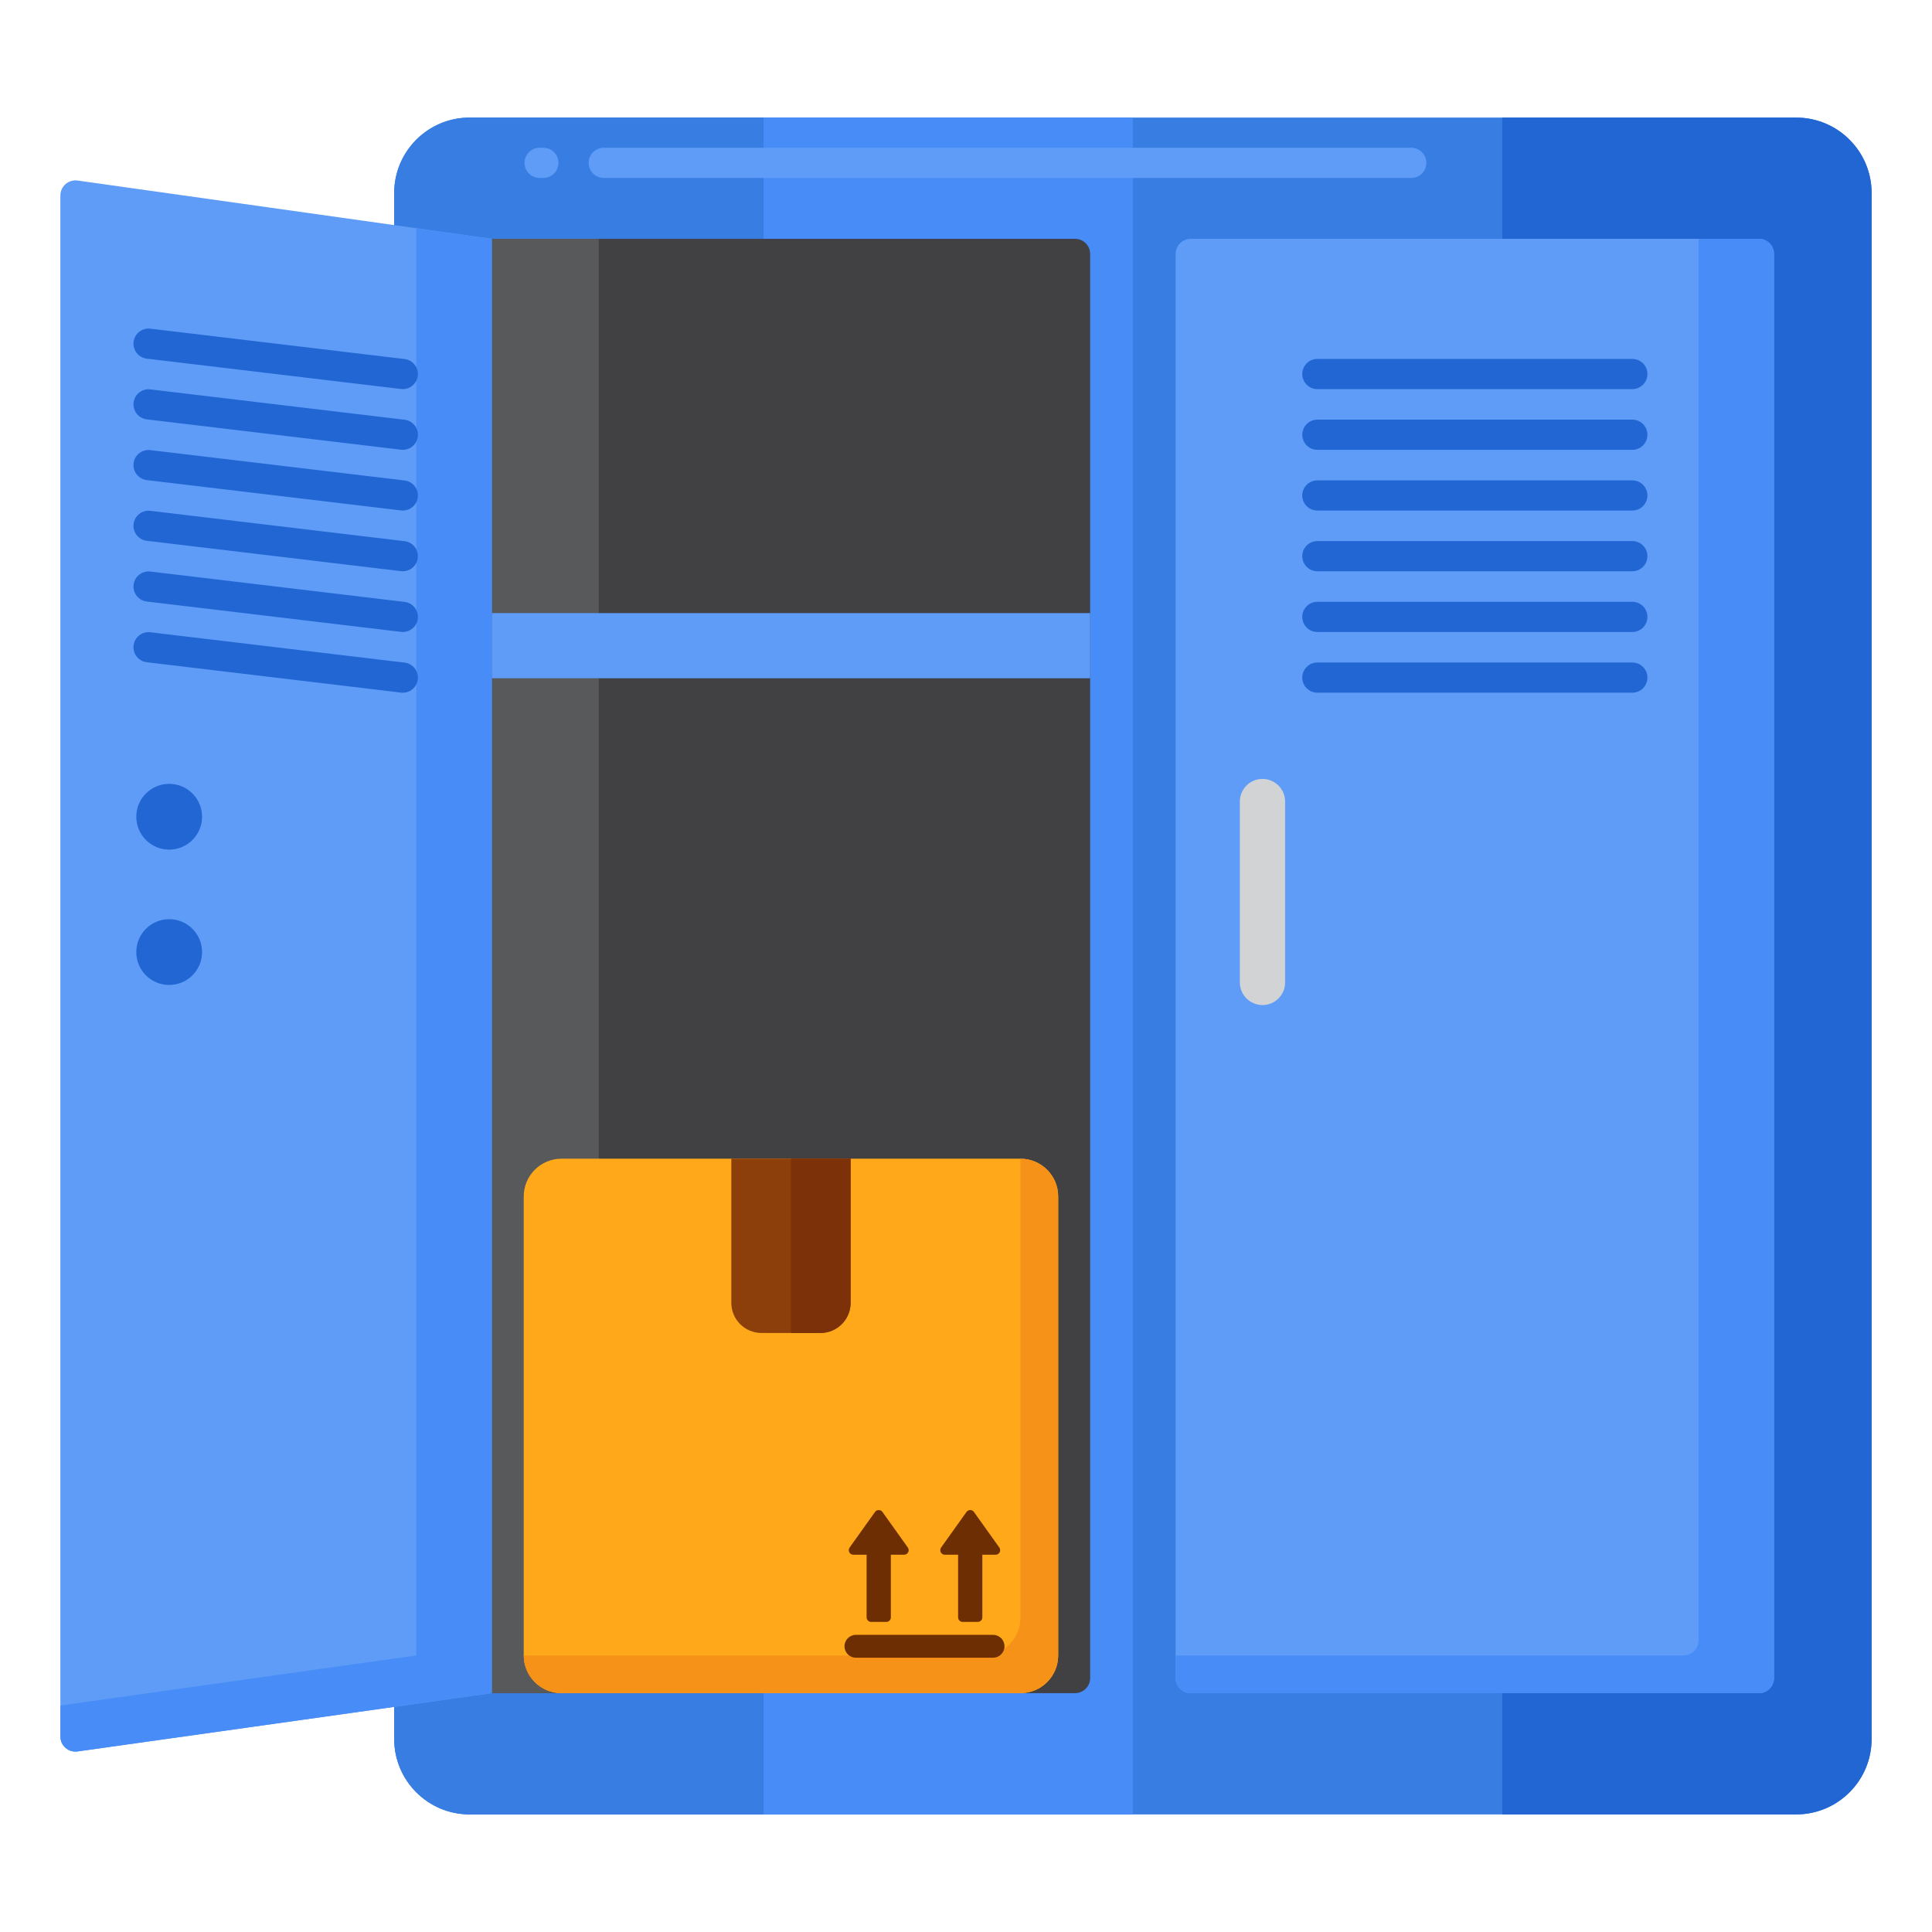
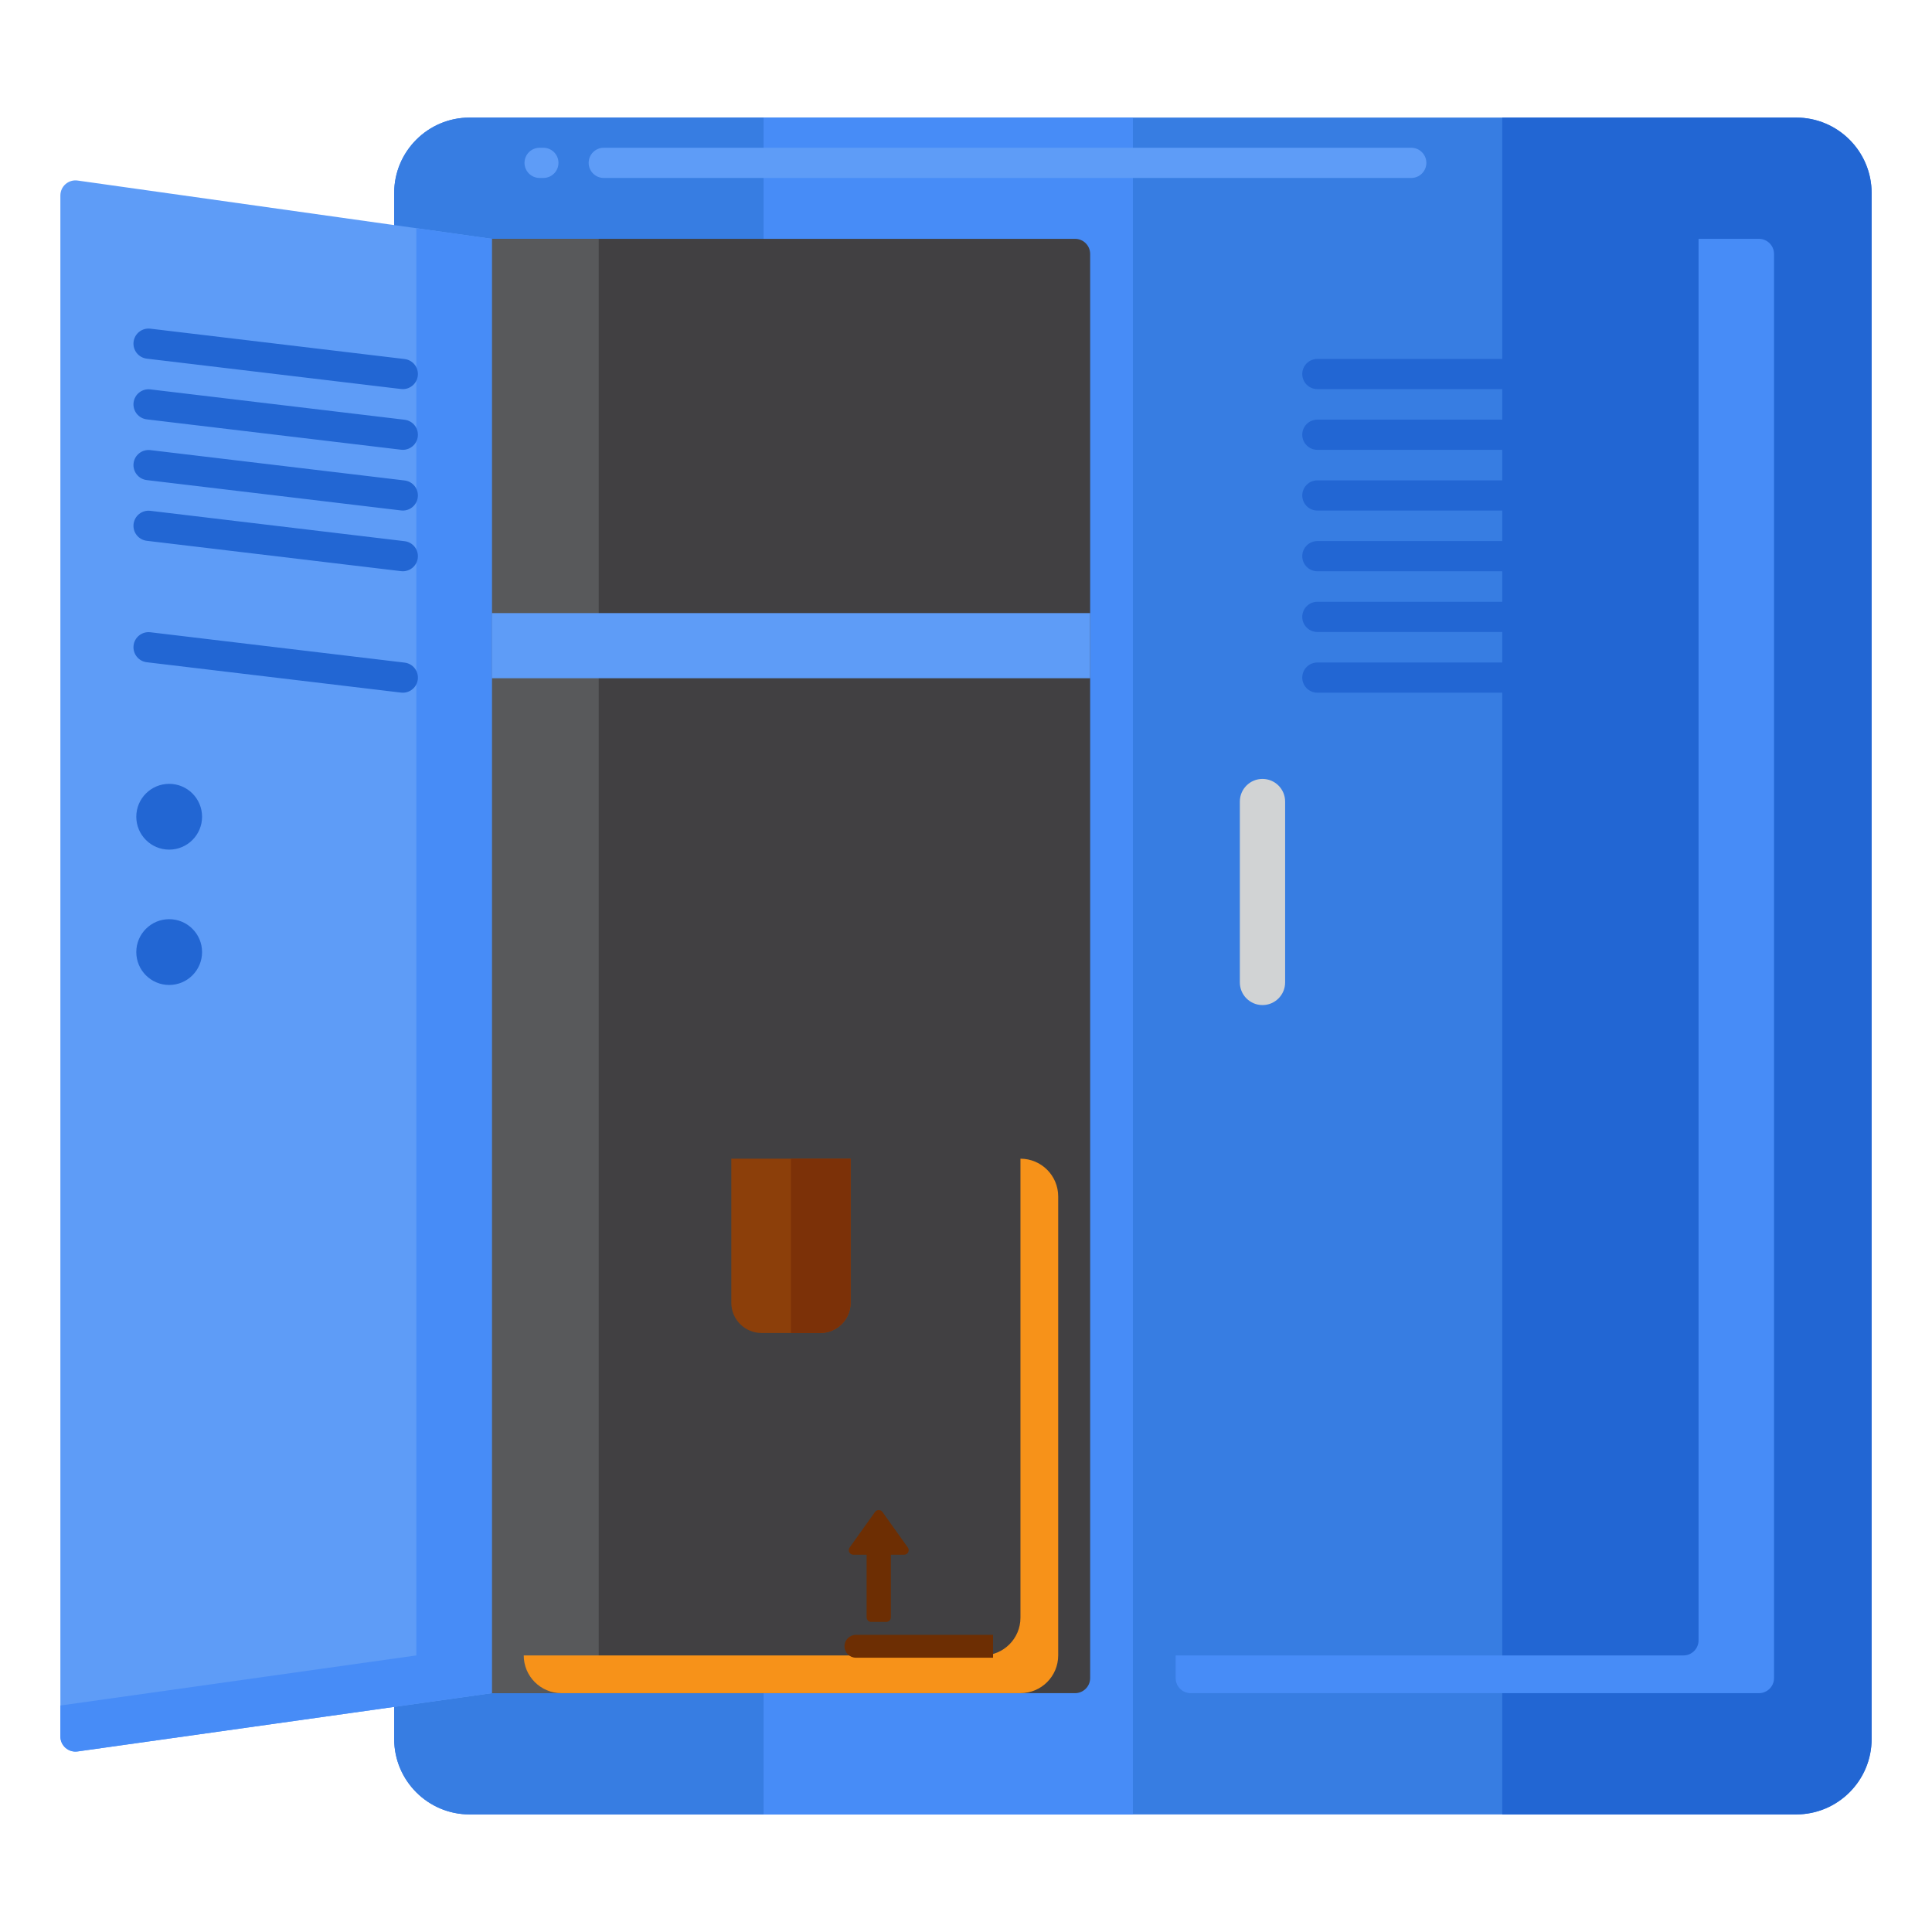
<svg xmlns="http://www.w3.org/2000/svg" id="Layer_1" enable-background="new 0 0 256 256" height="512" viewBox="0 0 256 256" width="512">
  <g>
    <g>
      <path d="m62.231 240.42h175.769c5.523 0 10-4.477 10-10v-204.84c0-5.523-4.477-10-10-10h-175.769c-5.523 0-10 4.477-10 10v204.84c0 5.523 4.477 10 10 10z" fill="#377de2" />
      <path d="m101.173 15.58h48.942v224.841h-48.942z" fill="#478cf7" />
      <path d="m62.231 240.42h38.942v-224.84h-38.942c-5.523 0-10 4.477-10 10v204.84c0 5.523 4.477 10 10 10z" fill="#377de2" />
      <path d="m199.057 240.42h38.943c5.523 0 10-4.477 10-10v-204.84c0-5.523-4.477-10-10-10h-38.943z" fill="#2266d3" />
      <path d="m187 23.58h-107c-1.104 0-2-.896-2-2s.896-2 2-2h107c1.104 0 2 .896 2 2s-.896 2-2 2zm-115 0h-.5c-1.104 0-2-.896-2-2s.896-2 2-2h.5c1.104 0 2 .896 2 2s-.896 2-2 2z" fill="#5e9cf7" />
    </g>
    <g>
-       <path d="m157.78 224.353h75.288c1.105 0 2-.895 2-2v-188.706c0-1.105-.895-2-2-2h-75.288c-1.105 0-2 .895-2 2v188.705c0 1.105.895 2.001 2 2.001z" fill="#5e9cf7" />
      <path d="m233.067 31.647h-8v185.705c0 1.105-.895 2-2 2h-67.287v3c0 1.105.895 2 2 2h75.288c1.105 0 2-.895 2-2v-188.705c-.001-1.104-.896-2-2.001-2z" fill="#478cf7" />
      <path d="m65.163 224.353h77.288c1.105 0 2-.895 2-2v-188.706c0-1.105-.895-2-2-2h-77.288z" fill="#414042" />
      <path d="m65.163 31.647h14.17v192.705h-14.17z" fill="#58595b" transform="matrix(-1 0 0 -1 144.497 256)" />
      <path d="m65.163 81.237h79.288v8.632h-79.288z" fill="#5e9cf7" transform="matrix(-1 0 0 -1 209.615 171.107)" />
      <path d="m10.279 232.077 54.885-7.725v-192.705l-54.885-7.725c-1.204-.168-2.279.766-2.279 1.981v204.193c0 1.216 1.075 2.151 2.279 1.981z" fill="#5e9cf7" />
      <path d="m55.163 30.24v189.113l-47.163 6.637v4.106c0 1.215 1.075 2.15 2.279 1.98l54.885-7.724v-192.705z" fill="#478cf7" />
    </g>
    <path d="m167.286 133.177c-1.657 0-3-1.343-3-3v-23.966c0-1.657 1.343-3 3-3s3 1.343 3 3v23.966c0 1.657-1.343 3-3 3z" fill="#d1d3d4" />
    <g fill="#2266d3">
      <g>
        <path d="m216.291 51.56h-41.735c-1.104 0-2-.896-2-2s.896-2 2-2h41.735c1.104 0 2 .896 2 2s-.895 2-2 2z" />
        <path d="m216.291 59.604h-41.735c-1.104 0-2-.896-2-2s.896-2 2-2h41.735c1.104 0 2 .896 2 2s-.895 2-2 2z" />
        <path d="m216.291 67.65h-41.735c-1.104 0-2-.896-2-2s.896-2 2-2h41.735c1.104 0 2 .896 2 2s-.895 2-2 2z" />
        <path d="m216.291 75.695h-41.735c-1.104 0-2-.896-2-2s.896-2 2-2h41.735c1.104 0 2 .896 2 2s-.895 2-2 2z" />
        <path d="m216.291 83.74h-41.735c-1.104 0-2-.896-2-2s.896-2 2-2h41.735c1.104 0 2 .896 2 2s-.895 2-2 2z" />
        <path d="m216.291 91.786h-41.735c-1.104 0-2-.896-2-2s.896-2 2-2h41.735c1.104 0 2 .896 2 2s-.895 2-2 2z" />
      </g>
      <g>
        <path d="m53.377 51.56c-.079 0-.159-.004-.24-.014l-33.689-4.023c-1.097-.131-1.879-1.126-1.749-2.223s1.128-1.879 2.223-1.749l33.689 4.023c1.097.131 1.879 1.126 1.749 2.223-.12 1.016-.984 1.763-1.983 1.763z" />
        <path d="m53.377 59.604c-.079 0-.159-.004-.24-.014l-33.689-4.022c-1.097-.131-1.879-1.126-1.749-2.223s1.128-1.883 2.223-1.749l33.689 4.022c1.097.131 1.879 1.126 1.749 2.223-.12 1.017-.984 1.763-1.983 1.763z" />
        <path d="m53.377 67.65c-.079 0-.159-.004-.24-.014l-33.689-4.022c-1.097-.131-1.879-1.126-1.749-2.223s1.128-1.879 2.223-1.749l33.689 4.022c1.097.131 1.879 1.126 1.749 2.223-.12 1.016-.984 1.763-1.983 1.763z" />
        <path d="m53.377 75.695c-.079 0-.159-.004-.24-.014l-33.689-4.023c-1.097-.131-1.879-1.126-1.749-2.223s1.128-1.881 2.223-1.749l33.689 4.023c1.097.131 1.879 1.126 1.749 2.223-.12 1.017-.984 1.763-1.983 1.763z" />
-         <path d="m53.377 83.74c-.079 0-.159-.004-.24-.014l-33.689-4.022c-1.097-.131-1.879-1.126-1.749-2.223.13-1.096 1.128-1.878 2.223-1.749l33.689 4.022c1.097.131 1.879 1.126 1.749 2.223-.12 1.017-.984 1.763-1.983 1.763z" />
        <path d="m53.377 91.786c-.079 0-.159-.004-.24-.014l-33.689-4.022c-1.097-.131-1.879-1.126-1.749-2.223s1.128-1.881 2.223-1.749l33.69 4.022c1.097.131 1.879 1.126 1.749 2.223-.121 1.016-.985 1.763-1.984 1.763z" />
      </g>
      <g>
        <circle cx="22.417" cy="108.222" r="4.358" />
        <circle cx="22.417" cy="126.155" r="4.358" />
      </g>
    </g>
    <g>
-       <path d="m135.217 224.353h-60.819c-2.761 0-5-2.239-5-5v-60.818c0-2.761 2.239-5 5-5h60.818c2.761 0 5 2.239 5 5v60.818c.001 2.761-2.238 5-4.999 5z" fill="#ffa91a" />
      <path d="m135.216 153.534v60.818c0 2.761-2.239 5-5 5h-60.818c0 2.761 2.239 5 5 5h60.818c2.761 0 5-2.239 5-5v-60.818c0-2.761-2.238-5-5-5z" fill="#f79219" />
      <path d="m108.712 176.627h-7.809c-2.209 0-4-1.791-4-4v-19.093h15.809v19.093c0 2.209-1.791 4-4 4z" fill="#8c3f0a" />
      <path d="m108.712 176.627c2.209 0 4-1.791 4-4v-19.093h-7.904v23.093z" fill="#7c3108" />
      <g fill="#6d2e03">
        <path d="m115.438 214.913h1.999c.335 0 .606-.271.606-.606v-8.297h1.756c.493 0 .78-.557.493-.958l-3.362-4.709c-.242-.339-.745-.339-.987 0l-3.362 4.709c-.286.401 0 .958.493.958h1.756v8.297c.002.335.273.606.608.606z" />
-         <path d="m127.561 214.913h1.999c.335 0 .606-.271.606-.606v-8.297h1.756c.493 0 .78-.557.493-.958l-3.362-4.709c-.242-.339-.745-.339-.987 0l-3.362 4.709c-.286.401 0 .958.493.958h1.756v8.297c.002.335.273.606.608.606z" />
-         <path d="m131.586 219.655h-18.172c-.837 0-1.515-.678-1.515-1.515 0-.837.678-1.515 1.515-1.515h18.172c.837 0 1.515.678 1.515 1.515 0 .836-.679 1.515-1.515 1.515z" />
+         <path d="m131.586 219.655h-18.172c-.837 0-1.515-.678-1.515-1.515 0-.837.678-1.515 1.515-1.515h18.172z" />
      </g>
    </g>
  </g>
</svg>